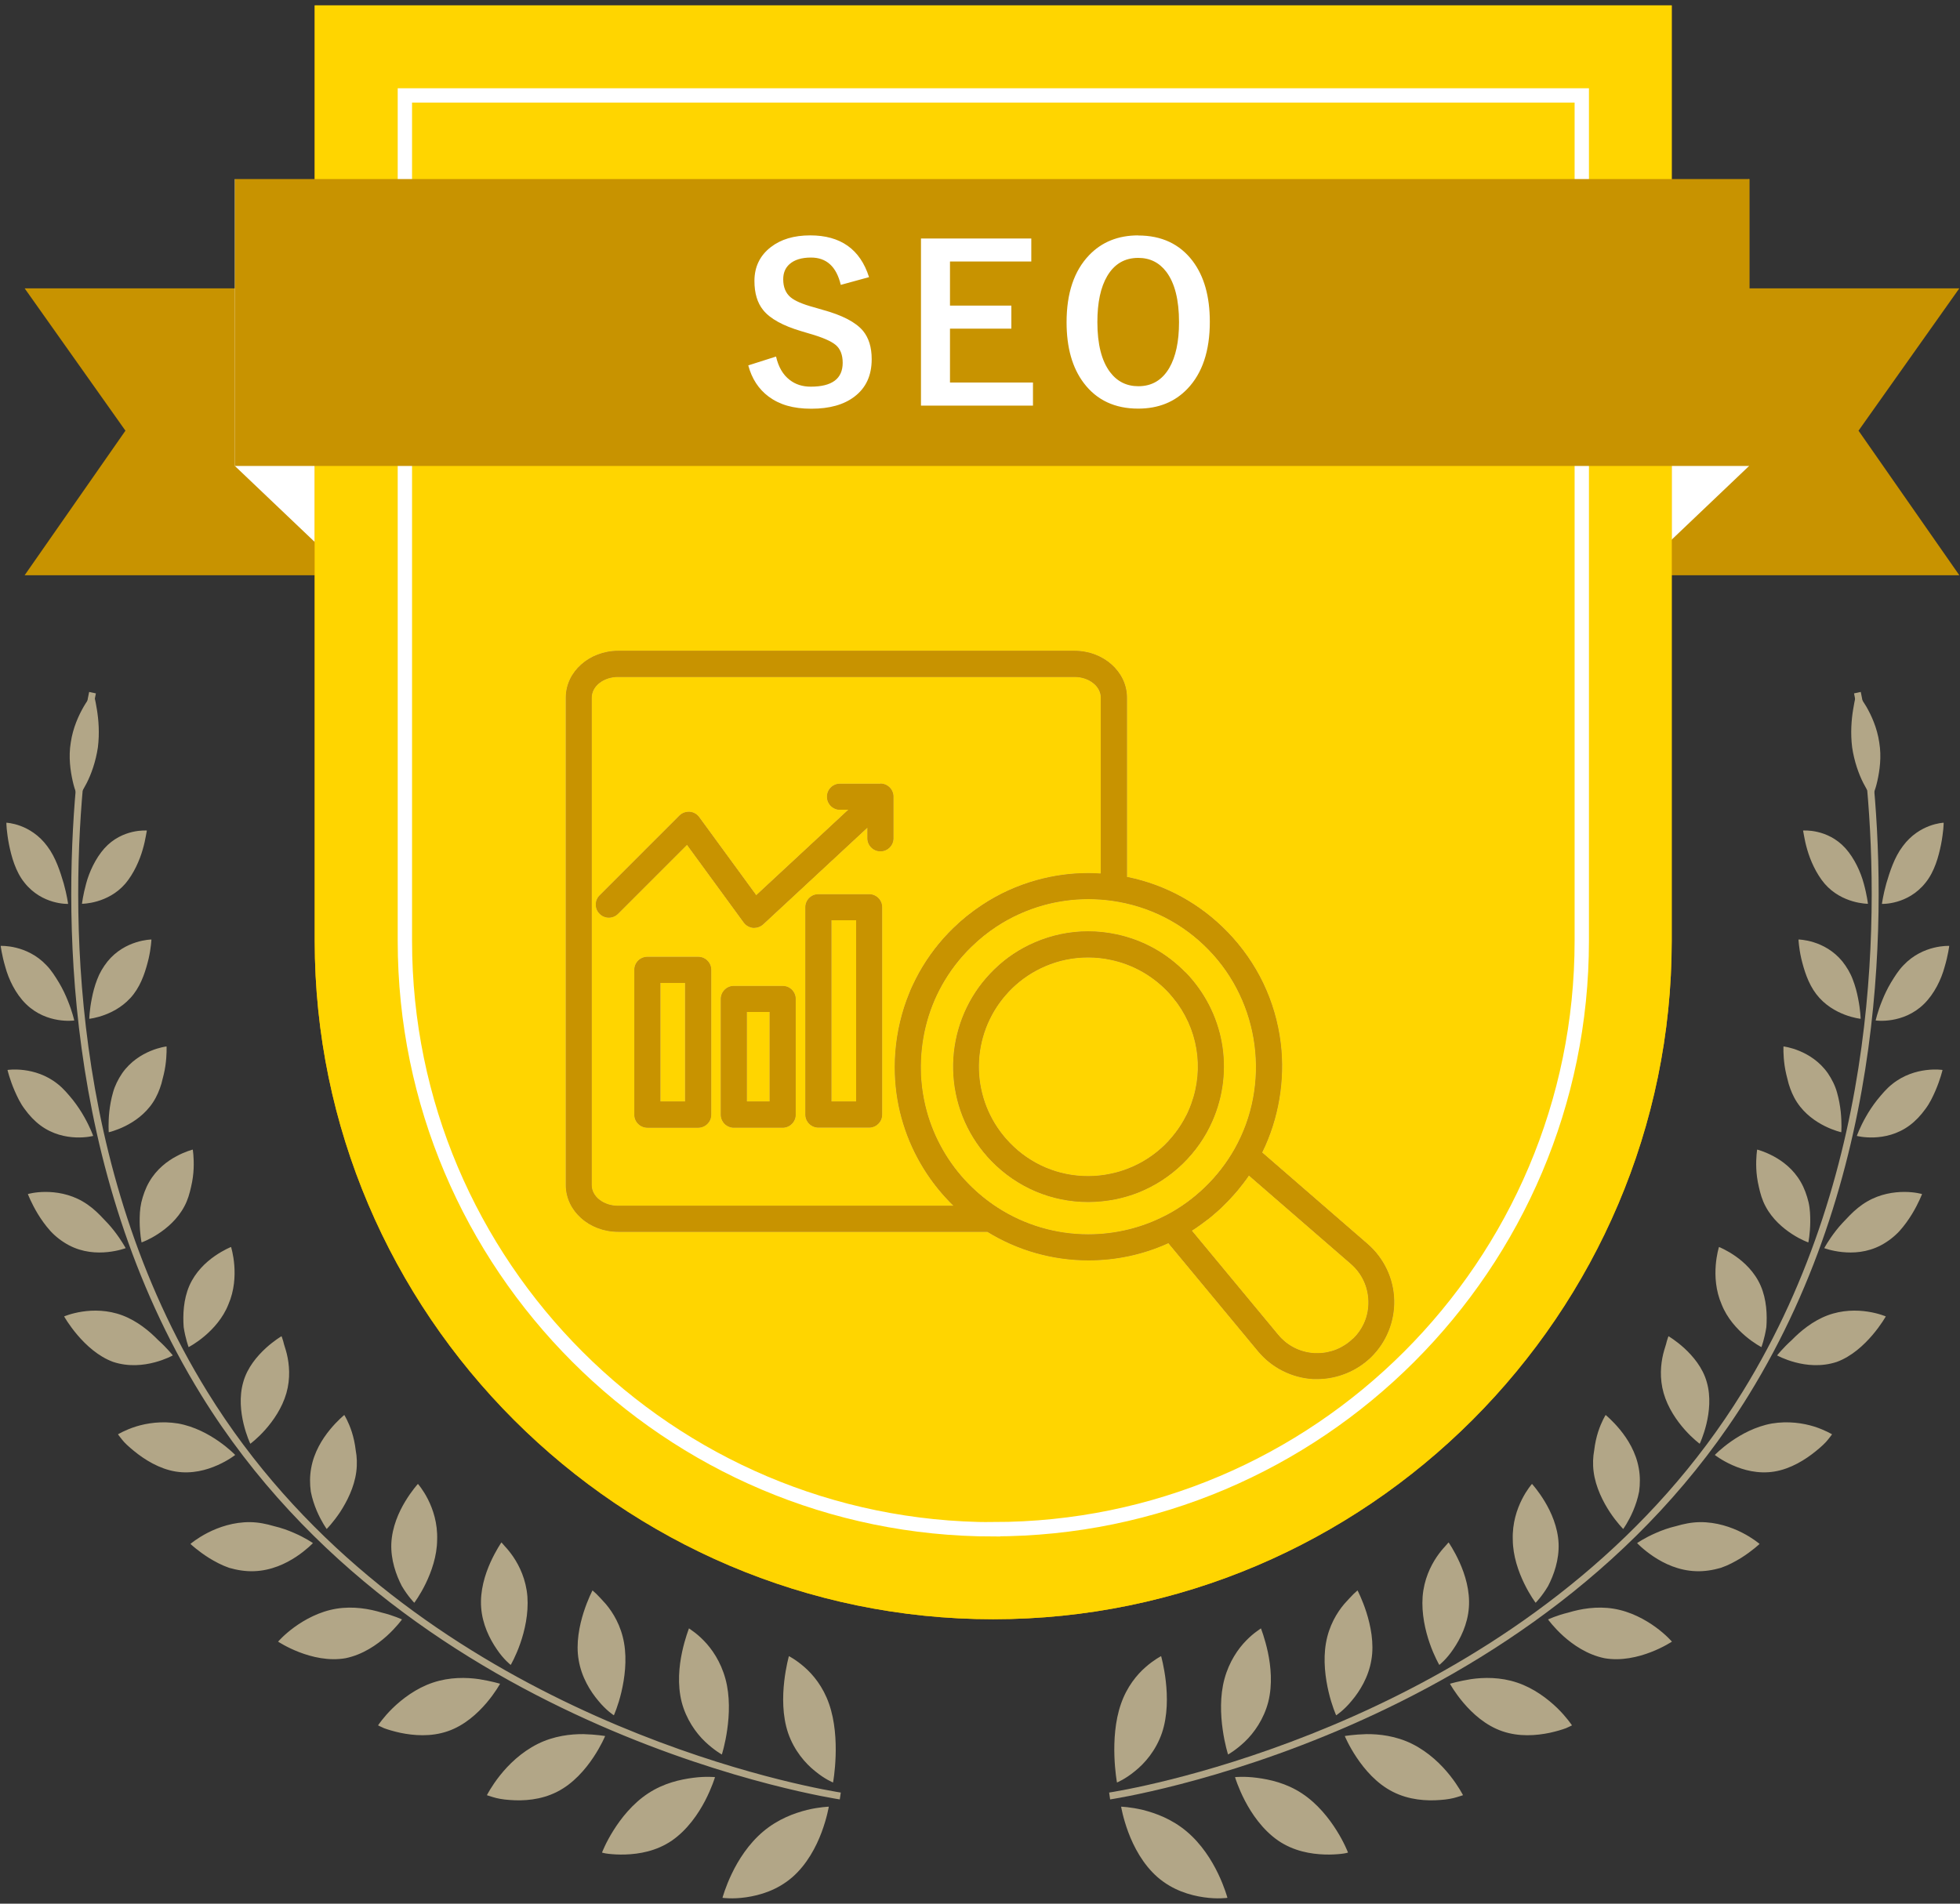
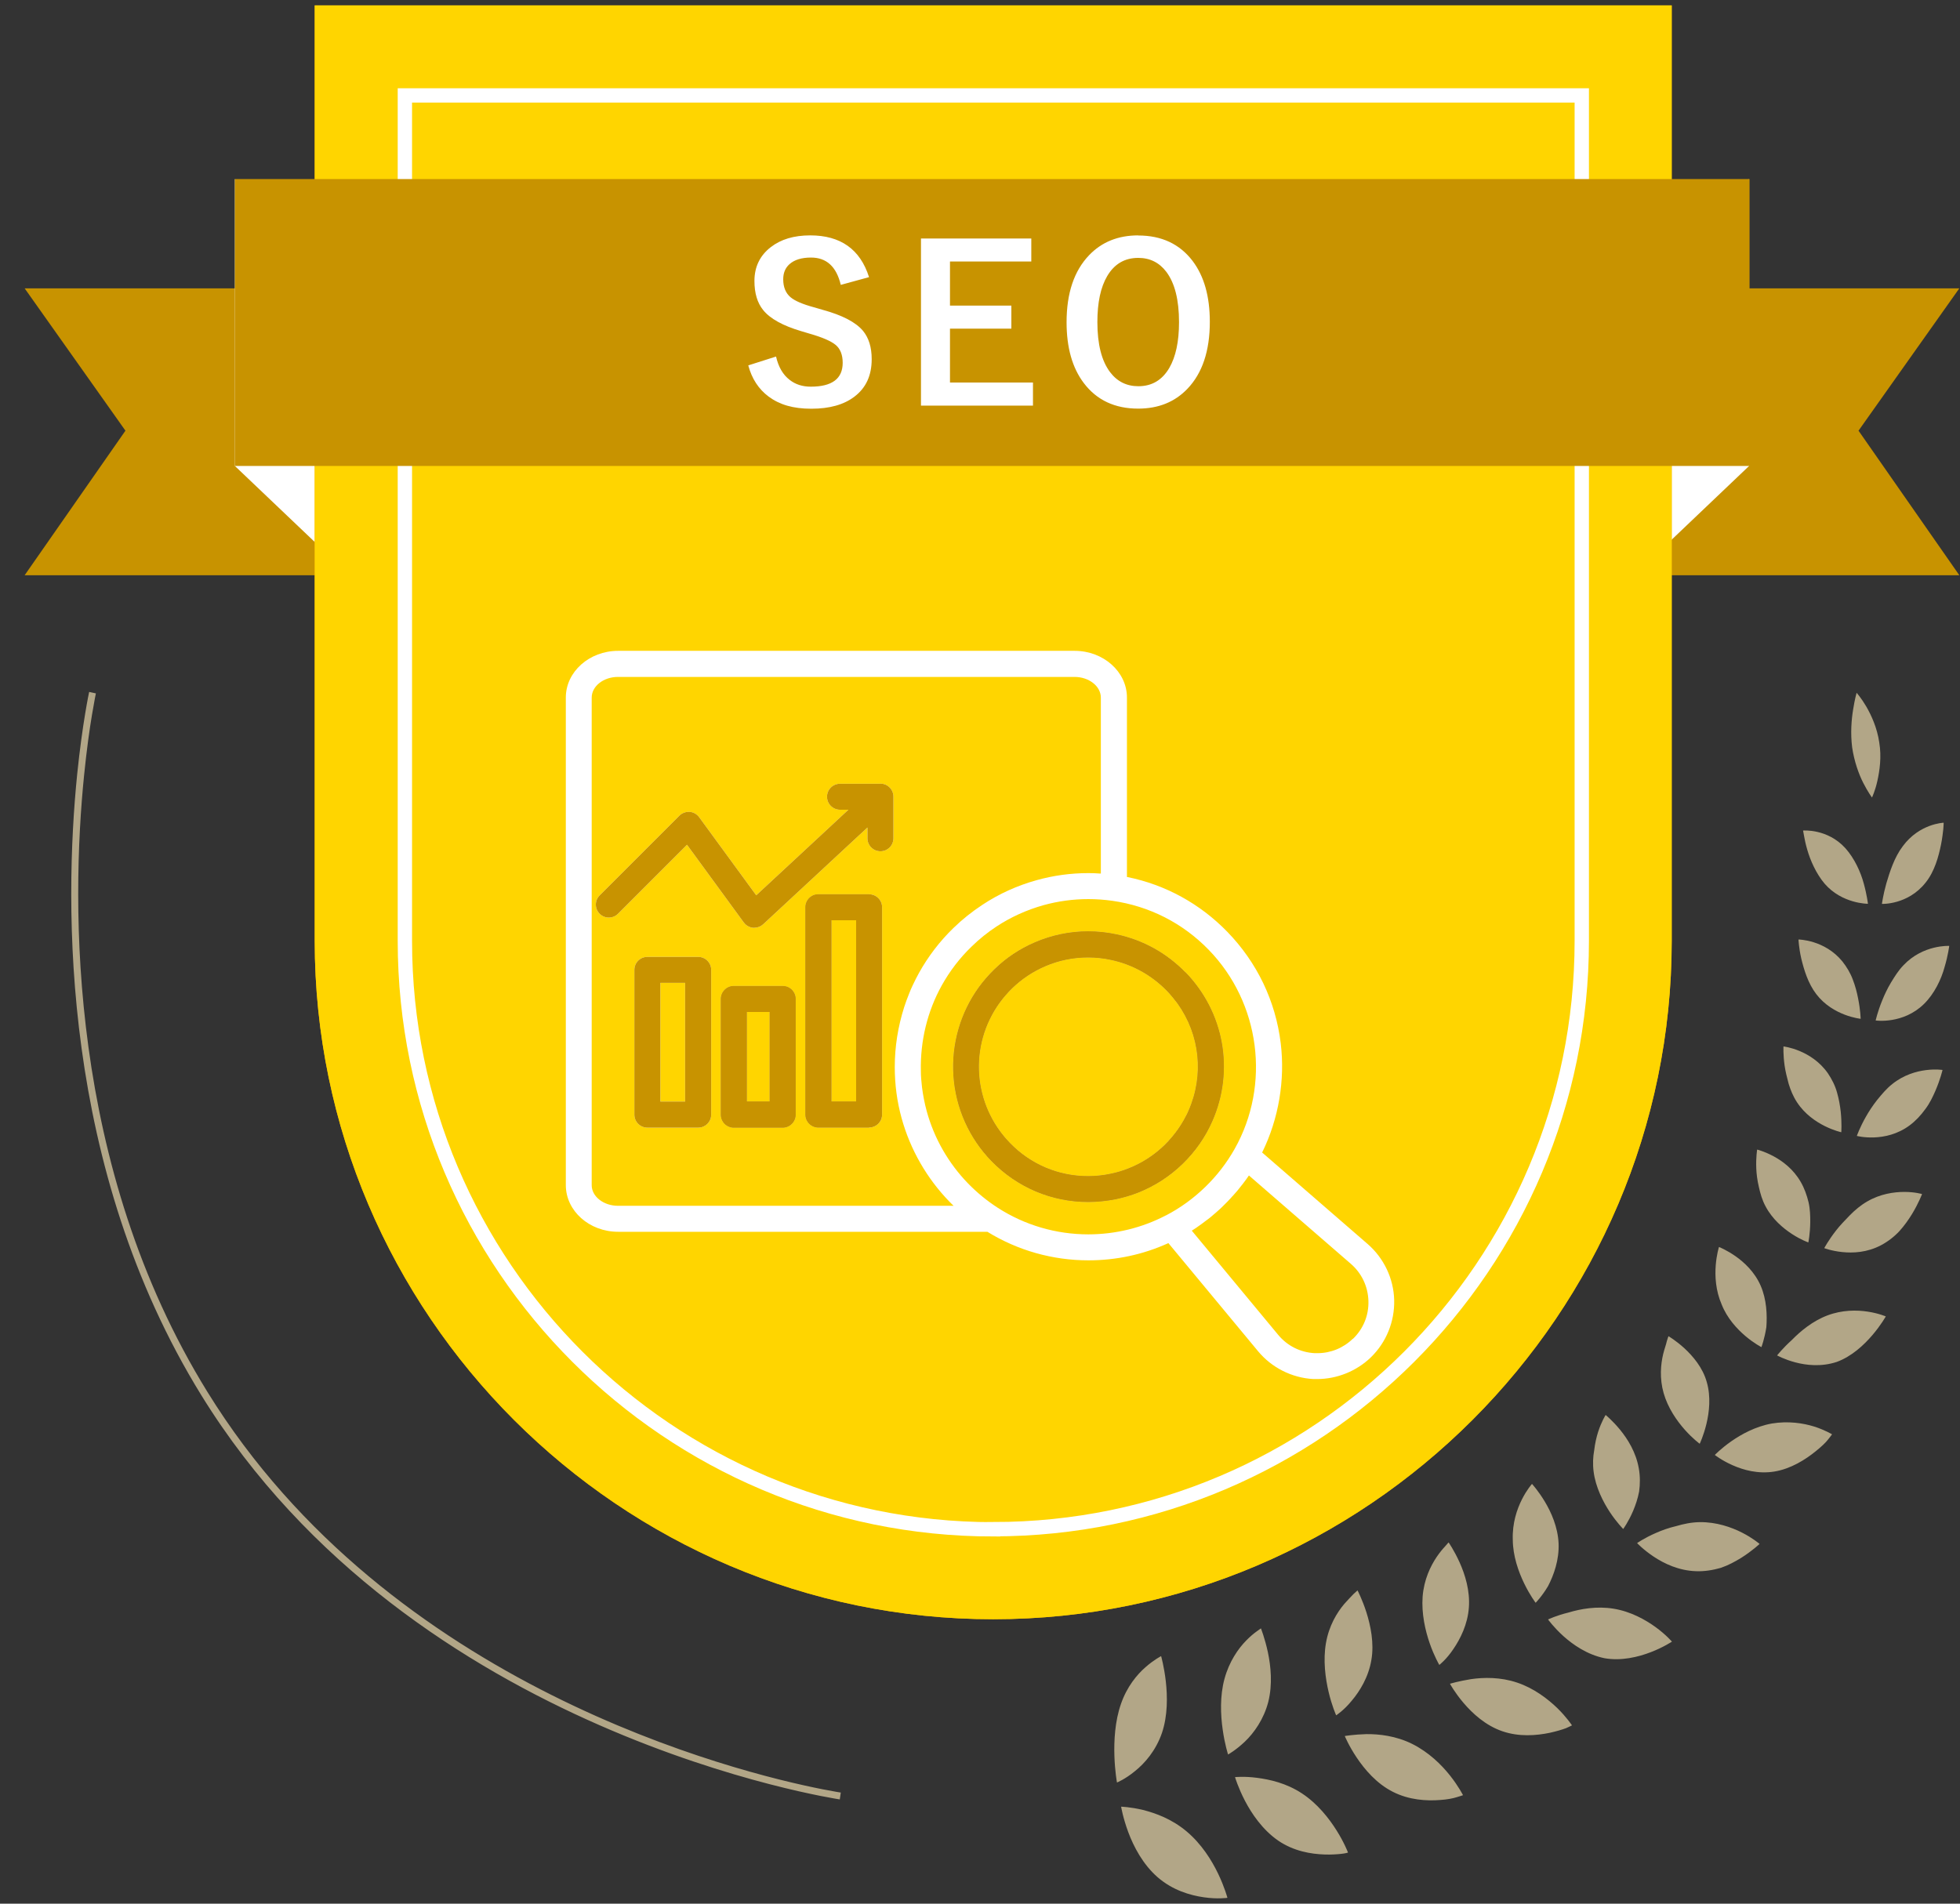
<svg xmlns="http://www.w3.org/2000/svg" viewBox="0 0 175 170">
  <rect x="0" y="0" width="175" height="170" fill="#333333" stroke="none" />
-   <path d="M64.51 169.47s.25-.94.83-2.15c.58-1.21 1.49-2.66 2.81-3.77 1.32-1.11 2.76-1.63 3.9-1.92 1.13-.27 1.95-.29 1.95-.29 0 0-.16.99-.64 2.28-.48 1.29-1.31 2.88-2.62 4.02-1.34 1.16-2.88 1.61-4.12 1.79-1.23.18-2.1.05-2.1.05ZM70.44 147.89s-.27.94-.42 2.26c-.15 1.32-.18 3.06.35 4.62.54 1.56 1.53 2.7 2.41 3.4.87.72 1.6 1.01 1.6 1.01 0 0 .73-3.93-.36-7.03-.53-1.53-1.43-2.61-2.19-3.27-.76-.67-1.4-.99-1.4-.99ZM53.75 165.44s.33-.88 1.01-1.96c.68-1.09 1.72-2.42 3.11-3.33 1.4-.92 2.87-1.24 4.02-1.39 1.15-.15 1.95-.06 1.95-.06 0 0-.27.92-.88 2.1-.61 1.17-1.57 2.59-2.96 3.56-1.4.96-2.95 1.21-4.17 1.25-.61.02-1.13-.02-1.49-.06-.37-.04-.58-.11-.58-.11ZM61.52 145.41s-.35.87-.62 2.12c-.27 1.26-.43 2.89-.04 4.45.4 1.55 1.28 2.78 2.09 3.55.81.77 1.5 1.15 1.5 1.15 0 0 .3-.92.48-2.22.19-1.31.26-3.01-.16-4.54-.42-1.54-1.22-2.69-1.94-3.42-.36-.37-.69-.64-.93-.81-.25-.18-.39-.28-.39-.28ZM43.47 160.32s.4-.8 1.17-1.77c.77-.97 1.89-2.07 3.36-2.81 1.46-.73 2.97-.89 4.1-.88 1.13.03 1.93.17 1.93.17 0 0-.35.86-1.06 1.92-.71 1.06-1.78 2.33-3.23 3.06-1.45.74-3.03.83-4.24.73-.61-.04-1.12-.14-1.47-.25-.35-.1-.56-.18-.56-.18ZM52.91 142.01s-.42.79-.8 1.97c-.37 1.17-.71 2.76-.44 4.28.26 1.53 1.04 2.78 1.76 3.63.71.87 1.38 1.29 1.38 1.29 0 0 .38-.84.67-2.07.29-1.23.51-2.84.24-4.39-.27-1.55-.98-2.71-1.63-3.48-.33-.38-.63-.68-.84-.9-.22-.21-.36-.32-.36-.32ZM33.76 154.07s.47-.72 1.31-1.54c.84-.81 2.08-1.77 3.58-2.27 1.51-.51 3-.47 4.12-.31 1.11.18 1.88.41 1.88.41 0 0-.42.78-1.21 1.71-.8.94-1.97 2.02-3.46 2.53-1.5.52-3.06.39-4.25.14-.59-.13-1.09-.28-1.44-.41-.34-.15-.53-.25-.53-.25ZM44.77 137.74s-.49.7-.98 1.78c-.49 1.09-.94 2.53-.83 4.03.11 1.51.76 2.8 1.39 3.72.62.93 1.25 1.41 1.25 1.41 0 0 .45-.76.85-1.91.4-1.14.75-2.66.64-4.19-.12-1.52-.7-2.72-1.26-3.55-.28-.41-.55-.73-.75-.94-.19-.23-.31-.35-.31-.35ZM24.83 146.6s.53-.62 1.45-1.29c.92-.67 2.23-1.4 3.75-1.65 1.52-.25 2.97.02 4.03.34 1.11.27 1.83.62 1.83.62 0 0-.49.69-1.36 1.48-.87.78-2.13 1.66-3.67 1.98-3.03.53-6.03-1.48-6.03-1.48ZM37.31 132.52s-.55.6-1.13 1.56c-.58.96-1.17 2.28-1.24 3.75-.06 1.47.43 2.83.94 3.81.55.93 1.11 1.49 1.11 1.49 0 0 .51-.67 1.02-1.72.51-1.05 1.01-2.45 1.02-3.9.11-2.98-1.72-5-1.72-5ZM17.01 137.87s.59-.51 1.55-1c.96-.49 2.3-.96 3.79-.94.74.01 1.44.16 2.09.35.68.16 1.29.38 1.81.61 1.04.45 1.69.91 1.69.91 0 0-.55.59-1.48 1.21-.93.62-2.24 1.25-3.78 1.3-.77.03-1.52-.1-2.22-.3-.67-.23-1.27-.56-1.78-.87-1.02-.64-1.67-1.26-1.67-1.26ZM30.74 126.36s-.61.49-1.29 1.32c-.68.83-1.42 2.01-1.67 3.44-.13.71-.12 1.42-.03 2.08.12.63.32 1.21.53 1.71.42.99.89 1.63.89 1.63 0 0 .57-.57 1.19-1.5.61-.93 1.27-2.22 1.45-3.6.09-.69.06-1.35-.05-1.93-.07-.61-.2-1.17-.35-1.64-.3-.93-.67-1.51-.67-1.51ZM10.53 128.09s.63-.39 1.61-.7c.97-.3 2.29-.51 3.76-.27 2.92.52 5.1 2.81 5.1 2.81 0 0-.6.48-1.57.91-.96.43-2.29.81-3.75.57-1.46-.24-2.77-1.06-3.71-1.83-.47-.38-.86-.74-1.08-1.03-.23-.28-.36-.47-.36-.47ZM25.13 119.33s-.64.37-1.4 1.06c-.76.7-1.65 1.73-2.01 3.03-.76 2.62.63 5.51.63 5.51 0 0 .62-.45 1.33-1.25.71-.8 1.51-1.94 1.89-3.27.38-1.33.26-2.58.04-3.5-.11-.46-.26-.83-.32-1.13-.08-.28-.15-.45-.15-.45ZM5.72 117.56s.64-.28 1.62-.43c.97-.15 2.28-.16 3.6.34 1.32.5 2.41 1.41 3.17 2.19.83.75 1.32 1.38 1.32 1.38 0 0-.64.36-1.62.62-.98.26-2.32.42-3.71-.04-2.65-.97-4.38-4.07-4.38-4.07ZM20.62 111.36s-.66.26-1.45.81c-.79.55-1.72 1.41-2.26 2.64-.54 1.24-.59 2.63-.51 3.71.16 1.04.44 1.78.44 1.78 0 0 .65-.33 1.42-.98.77-.65 1.65-1.61 2.13-2.83 1.09-2.5.24-5.13.24-5.13ZM2.49 106.63s.64-.19 1.57-.19c.93 0 2.15.17 3.32.85.59.34 1.11.78 1.56 1.24.45.46.9.93 1.23 1.36.68.87 1.05 1.57 1.05 1.57 0 0-.64.25-1.6.35-.96.1-2.22.05-3.47-.61-.62-.33-1.19-.77-1.65-1.27-.45-.5-.82-1.03-1.12-1.52-.6-.99-.9-1.8-.9-1.8ZM17.21 102.66s-.65.16-1.45.59c-.81.43-1.78 1.15-2.44 2.3-.33.57-.55 1.2-.7 1.82-.14.62-.15 1.21-.15 1.75.01 1.06.17 1.83.17 1.83 0 0 .65-.22 1.46-.75.8-.52 1.76-1.33 2.36-2.47.31-.57.47-1.16.6-1.74.14-.59.21-1.15.23-1.65.04-.99-.08-1.69-.08-1.69ZM.66 95.55s2.45-.39 4.5 1.26c.52.41.93.91 1.35 1.42.4.51.74 1.03 1.01 1.51.54.95.8 1.7.8 1.7 0 0-2.54.67-4.71-.94-.54-.4-1.01-.91-1.4-1.45-.41-.54-.67-1.11-.9-1.63-.45-1.04-.64-1.87-.64-1.87ZM14.86 93.45s-2.47.28-3.95 2.39c-.36.53-.66 1.13-.82 1.72-.17.59-.27 1.18-.33 1.71-.11 1.05-.05 1.84-.05 1.84 0 0 2.56-.55 3.95-2.67.35-.53.58-1.1.75-1.66.15-.56.29-1.12.36-1.62.14-.99.1-1.71.1-1.71ZM.06 84.47s2.33-.13 4.08 1.72c.45.46.79 1.01 1.12 1.55.33.55.59 1.11.79 1.61.41 1 .58 1.78.58 1.78 0 0-2.44.36-4.31-1.47-.94-.92-1.55-2.22-1.84-3.29-.32-1.07-.42-1.91-.42-1.91ZM13.51 83.9s-2.33.02-3.91 1.96c-.39.49-.72 1.05-.93 1.62-.22.57-.37 1.15-.47 1.67-.21 1.04-.23 1.83-.23 1.83 0 0 2.46-.24 3.96-2.2.75-.98 1.1-2.19 1.34-3.17.22-.97.25-1.71.25-1.71ZM.57 73.47s.55.02 1.27.29c.72.27 1.64.8 2.38 1.81.76 1 1.16 2.29 1.47 3.33.29 1.04.39 1.82.39 1.82 0 0-2.31.1-3.89-1.89-.81-1-1.17-2.34-1.39-3.43-.11-.55-.16-1.03-.2-1.37-.03-.34-.03-.55-.03-.55ZM13.12 74.17s-2.19-.2-3.8 1.59c-.8.9-1.36 2.13-1.63 3.15-.28 1.01-.37 1.8-.37 1.8 0 0 2.31.01 3.87-1.8.76-.9 1.28-2.09 1.55-3.04.14-.48.23-.9.28-1.2.06-.31.09-.49.09-.49ZM8.34 61.86s.17.59.31 1.49c.15.9.25 2.11.09 3.39-.19 1.27-.59 2.39-1 3.19-.41.8-.77 1.29-.77 1.29 0 0-.28-.57-.48-1.47-.2-.9-.39-2.14-.17-3.45.19-1.31.71-2.43 1.16-3.21.46-.78.86-1.22.86-1.22Z" style="fill: #b2a687;" />
  <path d="M75.08 160.08s-.59-.09-1.66-.3c-7.51-1.48-38.63-9.12-54.9-35.48-12.47-20.18-12.18-43.51-11.01-55.09.23-2.28.49-4.11.7-5.36.21-1.25.35-1.93.35-1.93l-.6-.13s-.6 2.77-1.07 7.36c-1.17 11.65-1.48 35.1 11.1 55.47 18.79 30.42 56.96 36.06 56.99 36.07l.09-.61h0ZM109.59 169.47s-.25-.94-.83-2.15c-.58-1.21-1.49-2.66-2.81-3.77-1.32-1.11-2.76-1.63-3.9-1.92-1.13-.27-1.95-.29-1.95-.29 0 0 .16.99.64 2.28.48 1.29 1.31 2.88 2.62 4.02 1.34 1.16 2.88 1.61 4.12 1.79 1.23.18 2.1.05 2.1.05ZM103.67 147.89s.27.94.42 2.26c.15 1.32.18 3.06-.35 4.62-.54 1.56-1.53 2.7-2.41 3.4-.87.72-1.6 1.01-1.6 1.01 0 0-.73-3.93.36-7.03.53-1.53 1.43-2.61 2.19-3.27.76-.67 1.4-.99 1.4-.99ZM120.36 165.44s-.33-.88-1.01-1.96c-.68-1.09-1.72-2.42-3.11-3.33-1.4-.92-2.87-1.24-4.02-1.39-1.15-.15-1.95-.06-1.95-.06 0 0 .27.92.88 2.1.61 1.17 1.57 2.59 2.96 3.56 1.4.96 2.95 1.21 4.17 1.25.61.02 1.13-.02 1.49-.06.37-.04.58-.11.58-.11ZM112.58 145.41s.35.87.62 2.12c.27 1.26.43 2.89.04 4.45-.4 1.55-1.28 2.78-2.09 3.55-.81.77-1.5 1.15-1.5 1.15 0 0-.3-.92-.48-2.22-.19-1.31-.26-3.01.16-4.54.42-1.54 1.22-2.69 1.94-3.42.36-.37.69-.64.93-.81.25-.18.39-.28.39-.28ZM130.63 160.32s-.4-.8-1.17-1.77c-.77-.97-1.89-2.07-3.36-2.81-1.46-.73-2.97-.89-4.1-.88-1.13.03-1.93.17-1.93.17 0 0 .35.86 1.06 1.92.71 1.06 1.78 2.33 3.23 3.06 1.45.74 3.03.83 4.24.73.61-.04 1.12-.14 1.47-.25.35-.1.56-.18.56-.18ZM121.2 142.01s.42.79.8 1.97c.37 1.17.71 2.76.44 4.28-.26 1.53-1.04 2.78-1.76 3.63-.71.87-1.38 1.29-1.38 1.29 0 0-.38-.84-.67-2.07-.29-1.23-.51-2.84-.24-4.39.27-1.55.98-2.71 1.63-3.48.33-.38.63-.68.84-.9.22-.21.36-.32.36-.32ZM140.35 154.07s-.47-.72-1.31-1.54c-.84-.81-2.08-1.77-3.58-2.27-1.51-.51-3-.47-4.12-.31-1.11.18-1.88.41-1.88.41 0 0 .42.78 1.21 1.71.8.94 1.97 2.02 3.46 2.53 1.5.52 3.06.39 4.25.14.59-.13 1.09-.28 1.44-.41.34-.15.53-.25.53-.25ZM129.34 137.74s.49.7.98 1.78c.49 1.09.94 2.53.83 4.03-.11 1.51-.76 2.8-1.39 3.72-.62.93-1.25 1.41-1.25 1.41 0 0-.45-.76-.85-1.91-.4-1.14-.75-2.66-.64-4.19.12-1.52.7-2.72 1.26-3.55.28-.41.55-.73.75-.94.19-.23.31-.35.31-.35ZM149.28 146.6s-.53-.62-1.45-1.29c-.92-.67-2.23-1.4-3.75-1.65-1.52-.25-2.97.02-4.03.34-1.11.27-1.83.62-1.83.62 0 0 .49.69 1.36 1.48.87.78 2.13 1.66 3.67 1.98 3.03.53 6.03-1.48 6.03-1.48ZM136.79 132.52s.55.6 1.13 1.56c.58.96 1.17 2.28 1.24 3.75.06 1.47-.43 2.83-.94 3.81-.55.93-1.11 1.49-1.11 1.49 0 0-.51-.67-1.02-1.72-.51-1.05-1.01-2.45-1.02-3.9-.11-2.98 1.72-5 1.72-5ZM157.1 137.87s-.59-.51-1.55-1c-.96-.49-2.3-.96-3.79-.94-.74.01-1.44.16-2.09.35-.68.16-1.29.38-1.81.61-1.04.45-1.69.91-1.69.91 0 0 .55.59 1.48 1.21.93.62 2.24 1.25 3.78 1.3.77.03 1.52-.1 2.22-.3.67-.23 1.27-.56 1.78-.87 1.02-.64 1.67-1.26 1.67-1.26ZM143.36 126.36s.61.49 1.29 1.32c.68.83 1.42 2.01 1.67 3.44.13.71.12 1.42.03 2.08-.12.63-.32 1.21-.53 1.71-.42.99-.89 1.63-.89 1.63 0 0-.57-.57-1.19-1.5-.61-.93-1.27-2.22-1.45-3.6-.09-.69-.06-1.35.05-1.93.07-.61.2-1.17.35-1.64.3-.93.67-1.51.67-1.51ZM163.58 128.09s-.63-.39-1.61-.7c-.97-.3-2.29-.51-3.76-.27-2.92.52-5.1 2.81-5.1 2.81 0 0 .6.48 1.57.91.96.43 2.29.81 3.75.57 1.46-.24 2.77-1.06 3.71-1.83.47-.38.86-.74 1.08-1.03.23-.28.36-.47.36-.47ZM148.98 119.33s.64.37 1.4 1.06c.76.7 1.65 1.73 2.01 3.03.76 2.62-.63 5.51-.63 5.51 0 0-.62-.45-1.33-1.25-.71-.8-1.51-1.94-1.89-3.27-.38-1.33-.26-2.58-.04-3.5.11-.46.26-.83.32-1.13.08-.28.15-.45.15-.45ZM168.38 117.56s-.64-.28-1.62-.43c-.97-.15-2.28-.16-3.6.34s-2.41 1.41-3.17 2.19c-.83.75-1.32 1.38-1.32 1.38 0 0 .64.36 1.62.62.98.26 2.32.42 3.71-.04 2.65-.97 4.38-4.07 4.38-4.07ZM153.49 111.36s.66.26 1.45.81c.79.55 1.72 1.41 2.26 2.64.54 1.24.59 2.63.51 3.71-.16 1.04-.44 1.78-.44 1.78 0 0-.65-.33-1.42-.98-.77-.65-1.65-1.61-2.13-2.83-1.09-2.5-.24-5.13-.24-5.13ZM171.61 106.63s-.64-.19-1.57-.19c-.93 0-2.15.17-3.32.85-.59.34-1.11.78-1.56 1.24-.45.46-.9.93-1.23 1.36-.68.87-1.05 1.57-1.05 1.57 0 0 .64.25 1.6.35.96.1 2.22.05 3.47-.61.62-.33 1.19-.77 1.65-1.27.45-.5.82-1.03 1.12-1.52.6-.99.9-1.8.9-1.8ZM156.89 102.66s.65.16 1.45.59c.81.43 1.78 1.15 2.44 2.3.33.57.55 1.2.7 1.82.14.62.15 1.21.15 1.75-.01 1.06-.17 1.83-.17 1.83 0 0-.65-.22-1.46-.75-.8-.52-1.76-1.33-2.36-2.47-.31-.57-.47-1.16-.6-1.74-.14-.59-.21-1.15-.23-1.65-.04-.99.08-1.69.08-1.69ZM173.45 95.55s-2.45-.39-4.5 1.26c-.52.41-.93.91-1.35 1.42-.4.51-.74 1.03-1.01 1.51-.54.95-.8 1.7-.8 1.7 0 0 2.54.67 4.71-.94.54-.4 1.01-.91 1.4-1.45.41-.54.67-1.11.9-1.63.45-1.04.64-1.87.64-1.87ZM159.25 93.45s2.47.28 3.95 2.39c.36.53.66 1.13.82 1.72.17.59.27 1.18.33 1.71.11 1.05.05 1.84.05 1.84 0 0-2.56-.55-3.95-2.67-.35-.53-.58-1.1-.75-1.66-.15-.56-.29-1.12-.36-1.62-.14-.99-.1-1.71-.1-1.71ZM174.04 84.47s-2.33-.13-4.08 1.72c-.45.46-.79 1.01-1.12 1.55-.33.55-.59 1.11-.79 1.61-.41 1-.58 1.78-.58 1.78 0 0 2.44.36 4.31-1.47.94-.92 1.55-2.22 1.84-3.29.32-1.07.42-1.91.42-1.91ZM160.59 83.9s2.33.02 3.91 1.96c.39.49.72 1.05.93 1.62.22.57.37 1.15.47 1.67.21 1.04.23 1.83.23 1.83 0 0-2.46-.24-3.96-2.2-.75-.98-1.1-2.19-1.34-3.17-.22-.97-.25-1.71-.25-1.71ZM173.54 73.47s-.55.02-1.27.29c-.72.27-1.64.8-2.38 1.81-.76 1-1.16 2.29-1.47 3.33-.29 1.04-.39 1.82-.39 1.82 0 0 2.31.1 3.89-1.89.81-1 1.17-2.34 1.39-3.43.11-.55.16-1.03.2-1.37.03-.34.03-.55.03-.55ZM160.98 74.17s2.19-.2 3.8 1.59c.8.9 1.36 2.13 1.63 3.15.28 1.01.37 1.8.37 1.8 0 0-2.31.01-3.87-1.8-.76-.9-1.28-2.09-1.55-3.04-.14-.48-.23-.9-.28-1.2-.06-.31-.09-.49-.09-.49ZM165.77 61.86s-.17.59-.31 1.49c-.15.9-.25 2.11-.09 3.39.19 1.27.59 2.39 1 3.19.41.8.77 1.29.77 1.29 0 0 .28-.57.48-1.47.2-.9.39-2.14.17-3.45-.19-1.31-.71-2.43-1.16-3.21-.46-.78-.86-1.22-.86-1.22Z" style="fill: #b2a687;" />
-   <path d="M99.02,160.08s.59-.09,1.66-.3c7.51-1.48,38.63-9.12,54.9-35.48,12.47-20.18,12.18-43.51,11.01-55.09-.23-2.28-.49-4.11-.7-5.36-.21-1.25-.35-1.93-.35-1.93l.6-.13s.6,2.77,1.07,7.36c1.17,11.65,1.48,35.1-11.1,55.47-18.79,30.42-56.96,36.06-56.99,36.07l-.09-.61h0Z" style="fill: #b2a687;" />
  <polygon points="31.2 51.37 2.2 51.37 11.2 38.46 2.2 25.75 31.2 25.75 31.2 51.37" style="fill: #c89300;" />
  <polygon points="31.2 51.35 20.97 41.61 20.97 15.99 31.2 25.73 31.2 51.35" style="fill: #fff;" />
  <polygon points="145.94 51.37 174.94 51.37 165.94 38.46 174.94 25.75 145.94 25.75 145.94 51.37" style="fill: #c89300;" />
  <polygon points="145.94 51.35 156.17 41.61 156.17 15.99 145.94 25.73 145.94 51.35" style="fill: #fff;" />
  <path d="M28.1.48v83.54c0,33.32,27.26,60.58,60.58,60.58s60.58-27.26,60.58-60.58V.48H28.1Z" style="fill: #f6aa00;" />
  <path d="M28.1.48v83.54c0,33.32,27.26,60.58,60.58,60.58s60.58-27.26,60.58-60.58V.48H28.1Z" style="fill: #ffd500;" />
  <path d="M88.69,136.57c-28.97,0-52.54-23.57-52.54-52.54V8.52h105.08v75.5c0,28.97-23.57,52.54-52.54,52.54Z" style="fill: none; stroke: #fff; stroke-miterlimit: 10; stroke-width: 1.28px;" />
  <rect x="20.97" y="15.99" width="135.24" height="25.62" style="fill: #c89300;" />
  <path d="m77.59 24.75-2.52.69c-.39-1.63-1.27-2.44-2.66-2.44-.84 0-1.48.2-1.92.59-.38.34-.56.79-.56 1.35 0 .7.22 1.23.65 1.6.39.33 1.09.63 2.09.9l.79.23c1.75.48 2.94 1.1 3.59 1.87.52.63.78 1.47.78 2.54 0 1.45-.51 2.56-1.54 3.34-.94.72-2.22 1.08-3.85 1.08s-2.84-.36-3.82-1.09c-.88-.66-1.49-1.58-1.81-2.78l2.48-.79c.21.92.61 1.62 1.21 2.08.52.41 1.15.61 1.89.61 1.9 0 2.85-.71 2.85-2.13 0-.71-.21-1.25-.63-1.6-.41-.34-1.17-.67-2.28-.99l-.77-.23c-1.66-.49-2.8-1.12-3.42-1.89-.52-.64-.78-1.51-.78-2.6 0-1.26.49-2.27 1.46-3.02.9-.7 2.07-1.05 3.52-1.05 2.71 0 4.46 1.24 5.25 3.72ZM92.08 21.29v2.06h-7.26v3.94h5.48v2.06h-5.48v4.81h7.41v2.06h-10v-14.92h9.85ZM101.63 21.03c2.08 0 3.7.76 4.85 2.27 1.03 1.36 1.54 3.17 1.54 5.44 0 2.6-.67 4.59-2 5.98-1.13 1.18-2.59 1.77-4.4 1.77-2.08 0-3.7-.76-4.85-2.28-1.03-1.36-1.54-3.17-1.54-5.43 0-2.6.67-4.59 2.01-5.99 1.13-1.18 2.59-1.77 4.39-1.77ZM101.63 23.03c-1.21 0-2.13.54-2.77 1.62-.59 1-.88 2.37-.88 4.11 0 1.98.38 3.48 1.14 4.48.63.83 1.47 1.25 2.52 1.25 1.2 0 2.12-.54 2.76-1.63.58-1 .87-2.36.87-4.09 0-2-.38-3.49-1.13-4.49-.63-.83-1.46-1.25-2.51-1.25ZM69.88 88.05h-4.36c-.64 0-1.16.52-1.16 1.16v10.33c0 .64.52 1.16 1.16 1.16h4.36c.64 0 1.16-.52 1.16-1.16v-10.33c0-.64-.52-1.16-1.16-1.16ZM68.72 98.37h-2.04v-8h2.04v8ZM62.34 85.45h-4.54c-.64 0-1.16.52-1.16 1.16v12.93c0 .64.52 1.16 1.16 1.16h4.54c.64 0 1.16-.52 1.16-1.16v-12.93c0-.64-.52-1.16-1.16-1.16ZM61.17 98.37h-2.21v-10.6h2.21v10.6ZM78.61 69.99h-3.61c-.64 0-1.16.52-1.16 1.16s.52 1.16 1.16 1.16h.75l-8.23 7.64-5.1-6.98c-.2-.27-.51-.45-.85-.47-.03 0-.06 0-.09 0-.3 0-.6.12-.82.34l-7.12 7.12c-.22.22-.34.51-.34.82 0 .31.12.6.34.82.22.22.51.34.82.34s.6-.12.82-.34l6.16-6.16 5.07 6.94c.2.27.5.44.83.47.04 0 .07 0 .11 0 .29 0 .57-.11.79-.31l9.31-8.64v.96c0 .64.52 1.16 1.16 1.16s1.16-.52 1.16-1.16v-3.72c0-.64-.52-1.16-1.16-1.16Z" style="fill: #fff;" />
  <path d="M77.6 79.86h-4.53c-.64 0-1.16.52-1.16 1.16v18.51c0 .64.52 1.16 1.16 1.16h4.53c.64 0 1.16-.52 1.16-1.16v-18.51c0-.64-.52-1.16-1.16-1.16ZM76.44 98.37h-2.21v-16.19h2.21v16.19ZM105.84 86.84c-1.68-1.73-3.8-2.9-6.15-3.4-.84-.18-1.69-.27-2.53-.27-1.64 0-3.24.33-4.75.98-1.36.58-2.59 1.4-3.65 2.44-.5.49-.96 1.02-1.36 1.57-1.65 2.28-2.46 5.08-2.27 7.91.19 2.86 1.4 5.56 3.39 7.61 2.3 2.36 5.37 3.66 8.64 3.66.83 0 1.66-.09 2.47-.25.68-.14 1.35-.34 1.99-.59 1.48-.59 2.82-1.45 3.98-2.58 1.12-1.09 2.01-2.36 2.64-3.79 2-4.53 1.06-9.75-2.4-13.31ZM106.11 99.21c-.06.14-.13.29-.2.42l-.03.05c-.06.12-.13.24-.19.36-.07.12-.14.24-.21.35l-.03.05c-.32.51-.7 1-1.14 1.48-.11.11-.22.23-.33.34-.94.91-2.02 1.61-3.22 2.08-.52.21-1.06.37-1.61.48-.66.14-1.33.21-2 .21-2.65 0-5.13-1.05-6.98-2.96-3.32-3.42-3.7-8.69-.91-12.54.33-.45.7-.88 1.1-1.27.86-.84 1.86-1.5 2.95-1.97 1.22-.53 2.52-.79 3.84-.79.68 0 1.37.07 2.05.22 1.89.4 3.61 1.35 4.97 2.74.16.16.31.33.46.51l.1.12c.14.17.27.34.4.51 2.02 2.82 2.39 6.42.98 9.61Z" style="fill: #fff;" />
  <path d="M122.12,111.1l-9.43-8.18.02-.04c1.46-2.98,2.04-6.43,1.64-9.72-.46-3.77-2.11-7.21-4.77-9.95-2.44-2.51-5.52-4.2-8.92-4.89h-.04v-16.03c0-2.3-2.1-4.17-4.67-4.17h-40.76c-2.57,0-4.67,1.87-4.67,4.17v43.54c0,2.3,2.09,4.17,4.67,4.17h32.97c2.71,1.67,5.83,2.55,9.02,2.55,2.47,0,4.86-.51,7.1-1.52l.04-.02,8.01,9.66c1.22,1.47,3.01,2.37,4.92,2.48.12,0,.24,0,.36,0,1.77,0,3.52-.71,4.79-1.94,1.38-1.34,2.13-3.2,2.08-5.12-.05-1.92-.92-3.74-2.37-5ZM55.18,107.68c-1.29,0-2.35-.83-2.35-1.84v-43.54c0-1.02,1.05-1.85,2.35-1.85h40.76c1.29,0,2.35.83,2.35,1.85v15.71h-.06c-.36-.03-.72-.04-1.07-.04-1.55,0-3.1.21-4.6.63-1.73.48-3.37,1.22-4.86,2.21-.91.6-1.78,1.29-2.57,2.06-1.22,1.18-2.25,2.53-3.07,4-.2.36-.39.74-.57,1.12-.12.25-.23.51-.33.77-.16.39-.3.78-.43,1.18-.55,1.73-.84,3.52-.84,5.35,0,1.55.2,3.08.61,4.56.77,2.8,2.25,5.38,4.28,7.47.09.09.18.18.27.27l.1.09h-29.97ZM104.09,108.54c-2.12,1.11-4.51,1.69-6.92,1.69-2.88,0-5.67-.82-8.08-2.37-.96-.62-1.85-1.35-2.65-2.17-1.76-1.81-3.04-4.05-3.7-6.47-.19-.7-.33-1.42-.42-2.14-.03-.24-.05-.48-.07-.72-.02-.24-.03-.48-.03-.72-.06-2.69.58-5.33,1.87-7.65.71-1.27,1.6-2.44,2.66-3.46.68-.67,1.43-1.27,2.22-1.79,1.29-.85,2.71-1.49,4.21-1.91,1.31-.36,2.65-.54,3.99-.54.7,0,1.42.05,2.13.15,3.31.47,6.29,1.98,8.62,4.38,4.6,4.73,5.55,12.05,2.31,17.79-.7,1.24-1.58,2.38-2.61,3.38-1.05,1.02-2.23,1.88-3.52,2.55ZM120.79,119.55c-.85.83-1.98,1.29-3.16,1.29-.08,0-.17,0-.25,0-1.28-.07-2.44-.65-3.26-1.64l-7.71-9.3.4-.26c.15-.1.3-.21.45-.32l.12-.09c.12-.09.24-.18.4-.3l.07-.05c.15-.11.29-.23.43-.35l.08-.07c.12-.1.24-.2.39-.34l.08-.07c.14-.13.28-.25.41-.39.13-.13.26-.26.39-.39l.1-.11c.11-.11.21-.22.31-.34l.07-.07c.12-.14.24-.27.36-.41l.09-.11c.09-.11.18-.23.3-.38l.06-.07c.11-.14.22-.29.36-.48l.23-.33,9.1,7.89c.97.84,1.53,2.02,1.57,3.31.04,1.29-.45,2.49-1.38,3.39Z" style="fill: #fff;" />
  <path d="M69.88,88.05h-4.36c-.64,0-1.16.52-1.16,1.16v10.33c0,.64.52,1.16,1.16,1.16h4.36c.64,0,1.16-.52,1.16-1.16v-10.33c0-.64-.52-1.16-1.16-1.16ZM68.72,98.37h-2.04v-8h2.04v8Z" style="fill: #c89300;" />
  <path d="M69.88 88.05h-4.36c-.64 0-1.16.52-1.16 1.16v10.33c0 .64.52 1.16 1.16 1.16h4.36c.64 0 1.16-.52 1.16-1.16v-10.33c0-.64-.52-1.16-1.16-1.16ZM68.72 98.37h-2.04v-8h2.04v8ZM62.34 85.45h-4.54c-.64 0-1.16.52-1.16 1.16v12.93c0 .64.52 1.16 1.16 1.16h4.54c.64 0 1.16-.52 1.16-1.16v-12.93c0-.64-.52-1.16-1.16-1.16ZM61.17 98.37h-2.21v-10.6h2.21v10.6Z" style="fill: #c89300;" />
-   <path d="M62.34 85.45h-4.54c-.64 0-1.16.52-1.16 1.16v12.93c0 .64.52 1.16 1.16 1.16h4.54c.64 0 1.16-.52 1.16-1.16v-12.93c0-.64-.52-1.16-1.16-1.16ZM61.17 98.37h-2.21v-10.6h2.21v10.6ZM78.61 69.99h-3.61c-.64 0-1.16.52-1.16 1.16s.52 1.16 1.16 1.16h.75l-8.23 7.64-5.1-6.98c-.2-.27-.51-.45-.85-.47-.03 0-.06 0-.09 0-.3 0-.6.12-.82.34l-7.12 7.12c-.22.22-.34.51-.34.82 0 .31.12.6.34.82.22.22.51.34.82.34s.6-.12.82-.34l6.16-6.16 5.07 6.94c.2.27.5.44.83.47.04 0 .07 0 .11 0 .29 0 .57-.11.79-.31l9.31-8.64v.96c0 .64.52 1.16 1.16 1.16s1.16-.52 1.16-1.16v-3.72c0-.64-.52-1.16-1.16-1.16Z" style="fill: #c89300;" />
  <path d="M78.61,69.99h-3.61c-.64,0-1.16.52-1.16,1.16s.52,1.16,1.16,1.16h.75l-8.23,7.64-5.1-6.98c-.2-.27-.51-.45-.85-.47-.03,0-.06,0-.09,0-.3,0-.6.12-.82.34l-7.12,7.12c-.22.22-.34.51-.34.82,0,.31.12.6.34.82.22.22.51.34.82.34s.6-.12.82-.34l6.16-6.16,5.07,6.94c.2.27.5.44.83.47.04,0,.07,0,.11,0,.29,0,.57-.11.79-.31l9.31-8.64v.96c0,.64.52,1.16,1.16,1.16s1.16-.52,1.16-1.16v-3.72c0-.64-.52-1.16-1.16-1.16Z" style="fill: #c89300;" />
-   <path d="M77.6,79.86h-4.53c-.64,0-1.16.52-1.16,1.16v18.51c0,.64.52,1.16,1.16,1.16h4.53c.64,0,1.16-.52,1.16-1.16v-18.51c0-.64-.52-1.16-1.16-1.16ZM76.44,98.37h-2.21v-16.19h2.21v16.19Z" style="fill: #c89300;" />
+   <path d="M77.6,79.86h-4.53c-.64,0-1.16.52-1.16,1.16v18.51c0,.64.52,1.16,1.16,1.16h4.53v-18.51c0-.64-.52-1.16-1.16-1.16ZM76.44,98.37h-2.21v-16.19h2.21v16.19Z" style="fill: #c89300;" />
  <path d="M77.6 79.86h-4.53c-.64 0-1.16.52-1.16 1.16v18.51c0 .64.52 1.16 1.16 1.16h4.53c.64 0 1.16-.52 1.16-1.16v-18.51c0-.64-.52-1.16-1.16-1.16ZM76.44 98.37h-2.21v-16.19h2.21v16.19ZM105.84 86.84c-1.68-1.73-3.8-2.9-6.15-3.4-.84-.18-1.69-.27-2.53-.27-1.64 0-3.24.33-4.75.98-1.36.58-2.59 1.4-3.65 2.44-.5.49-.96 1.02-1.36 1.57-1.65 2.28-2.46 5.08-2.27 7.91.19 2.86 1.4 5.56 3.39 7.61 2.3 2.36 5.37 3.66 8.64 3.66.83 0 1.66-.09 2.47-.25.68-.14 1.35-.34 1.99-.59 1.48-.59 2.82-1.45 3.98-2.58 1.12-1.09 2.01-2.36 2.64-3.79 2-4.53 1.06-9.75-2.4-13.31ZM106.11 99.21c-.06.14-.13.29-.2.42l-.03.05c-.06.12-.13.24-.19.36-.07.12-.14.24-.21.35l-.03.05c-.32.51-.7 1-1.14 1.48-.11.11-.22.23-.33.34-.94.91-2.02 1.61-3.22 2.08-.52.21-1.06.37-1.61.48-.66.14-1.33.21-2 .21-2.65 0-5.13-1.05-6.98-2.96-3.32-3.42-3.7-8.69-.91-12.54.33-.45.7-.88 1.1-1.27.86-.84 1.86-1.5 2.95-1.97 1.22-.53 2.52-.79 3.84-.79.68 0 1.37.07 2.05.22 1.89.4 3.61 1.35 4.97 2.74.16.16.31.33.46.51l.1.12c.14.17.27.34.4.51 2.02 2.82 2.39 6.42.98 9.61Z" style="fill: #c89300;" />
  <path d="M105.84,86.84c-1.68-1.73-3.8-2.9-6.15-3.4-.84-.18-1.69-.27-2.53-.27-1.64,0-3.24.33-4.75.98-1.36.58-2.59,1.4-3.65,2.44-.5.49-.96,1.02-1.36,1.57-1.65,2.28-2.46,5.08-2.27,7.91.19,2.86,1.4,5.56,3.39,7.61,2.3,2.36,5.37,3.66,8.64,3.66.83,0,1.66-.09,2.47-.25.68-.14,1.35-.34,1.99-.59,1.48-.59,2.82-1.45,3.98-2.58,1.12-1.09,2.01-2.36,2.64-3.79,2-4.53,1.06-9.75-2.4-13.31ZM106.11,99.21c-.06.14-.13.29-.2.42l-.03.05c-.06.12-.13.24-.19.36-.07.12-.14.24-.21.35l-.03.05c-.32.51-.7,1-1.14,1.48-.11.11-.22.23-.33.34-.94.91-2.02,1.61-3.22,2.08-.52.21-1.06.37-1.61.48-.66.14-1.33.21-2,.21-2.65,0-5.13-1.05-6.98-2.96-3.32-3.42-3.7-8.69-.91-12.54.33-.45.7-.88,1.1-1.27.86-.84,1.86-1.5,2.95-1.97,1.22-.53,2.52-.79,3.84-.79.68,0,1.37.07,2.05.22,1.89.4,3.61,1.35,4.97,2.74.16.16.31.33.46.51l.1.12c.14.17.27.34.4.51,2.02,2.82,2.39,6.42.98,9.61Z" style="fill: #c89300;" />
-   <path d="M122.12,111.1l-9.43-8.18.02-.04c1.46-2.98,2.04-6.43,1.64-9.72-.46-3.77-2.11-7.21-4.77-9.95-2.44-2.51-5.52-4.2-8.92-4.89h-.04v-16.03c0-2.3-2.1-4.17-4.67-4.17h-40.76c-2.57,0-4.67,1.87-4.67,4.17v43.54c0,2.3,2.09,4.17,4.67,4.17h32.97c2.71,1.67,5.83,2.55,9.02,2.55,2.47,0,4.86-.51,7.1-1.52l.04-.02,8.01,9.66c1.22,1.47,3.01,2.37,4.92,2.48.12,0,.24,0,.36,0,1.77,0,3.52-.71,4.79-1.94,1.38-1.34,2.13-3.2,2.08-5.12-.05-1.92-.92-3.74-2.37-5ZM55.18,107.68c-1.29,0-2.35-.83-2.35-1.84v-43.54c0-1.02,1.05-1.85,2.35-1.85h40.76c1.29,0,2.35.83,2.35,1.85v15.71h-.06c-.36-.03-.72-.04-1.07-.04-1.55,0-3.1.21-4.6.63-1.73.48-3.37,1.22-4.86,2.21-.91.6-1.78,1.29-2.57,2.06-1.22,1.18-2.25,2.53-3.07,4-.2.36-.39.74-.57,1.12-.12.25-.23.51-.33.77-.16.39-.3.78-.43,1.18-.55,1.73-.84,3.52-.84,5.35,0,1.55.2,3.08.61,4.56.77,2.8,2.25,5.38,4.28,7.47.09.09.18.18.27.27l.1.09h-29.97ZM104.09,108.54c-2.12,1.11-4.51,1.69-6.92,1.69-2.88,0-5.67-.82-8.08-2.37-.96-.62-1.85-1.35-2.65-2.17-1.76-1.81-3.04-4.05-3.7-6.47-.19-.7-.33-1.42-.42-2.14-.03-.24-.05-.48-.07-.72-.02-.24-.03-.48-.03-.72-.06-2.69.58-5.33,1.87-7.65.71-1.27,1.6-2.44,2.66-3.46.68-.67,1.43-1.27,2.22-1.79,1.29-.85,2.71-1.49,4.21-1.91,1.31-.36,2.65-.54,3.99-.54.7,0,1.42.05,2.13.15,3.31.47,6.29,1.98,8.62,4.38,4.6,4.73,5.55,12.05,2.31,17.79-.7,1.24-1.58,2.38-2.61,3.38-1.05,1.02-2.23,1.88-3.52,2.55ZM120.79,119.55c-.85.83-1.98,1.29-3.16,1.29-.08,0-.17,0-.25,0-1.28-.07-2.44-.65-3.26-1.64l-7.71-9.3.4-.26c.15-.1.3-.21.45-.32l.12-.09c.12-.09.24-.18.4-.3l.07-.05c.15-.11.29-.23.43-.35l.08-.07c.12-.1.24-.2.39-.34l.08-.07c.14-.13.28-.25.41-.39.13-.13.26-.26.39-.39l.1-.11c.11-.11.21-.22.31-.34l.07-.07c.12-.14.24-.27.36-.41l.09-.11c.09-.11.18-.23.3-.38l.06-.07c.11-.14.22-.29.36-.48l.23-.33,9.1,7.89c.97.84,1.53,2.02,1.57,3.31.04,1.29-.45,2.49-1.38,3.39Z" style="fill: #c89300;" />
-   <path d="M122.12,111.1l-9.43-8.18.02-.04c1.46-2.98,2.04-6.43,1.64-9.72-.46-3.77-2.11-7.21-4.77-9.95-2.44-2.51-5.52-4.2-8.92-4.89h-.04v-16.03c0-2.3-2.1-4.17-4.67-4.17h-40.76c-2.57,0-4.67,1.87-4.67,4.17v43.54c0,2.3,2.09,4.17,4.67,4.17h32.97c2.71,1.67,5.83,2.55,9.02,2.55,2.47,0,4.86-.51,7.1-1.52l.04-.02,8.01,9.66c1.22,1.47,3.01,2.37,4.92,2.48.12,0,.24,0,.36,0,1.77,0,3.52-.71,4.79-1.94,1.38-1.34,2.13-3.2,2.08-5.12-.05-1.92-.92-3.74-2.37-5ZM55.18,107.68c-1.29,0-2.35-.83-2.35-1.84v-43.54c0-1.02,1.05-1.85,2.35-1.85h40.76c1.29,0,2.35.83,2.35,1.85v15.71h-.06c-.36-.03-.72-.04-1.07-.04-1.55,0-3.1.21-4.6.63-1.73.48-3.37,1.22-4.86,2.21-.91.6-1.78,1.29-2.57,2.06-1.22,1.18-2.25,2.53-3.07,4-.2.36-.39.74-.57,1.12-.12.25-.23.51-.33.77-.16.39-.3.78-.43,1.18-.55,1.73-.84,3.52-.84,5.35,0,1.55.2,3.08.61,4.56.77,2.8,2.25,5.38,4.28,7.47.09.09.18.18.27.27l.1.09h-29.97ZM104.09,108.54c-2.12,1.11-4.51,1.69-6.92,1.69-2.88,0-5.67-.82-8.08-2.37-.96-.62-1.85-1.35-2.65-2.17-1.76-1.81-3.04-4.05-3.7-6.47-.19-.7-.33-1.42-.42-2.14-.03-.24-.05-.48-.07-.72-.02-.24-.03-.48-.03-.72-.06-2.69.58-5.33,1.87-7.65.71-1.27,1.6-2.44,2.66-3.46.68-.67,1.43-1.27,2.22-1.79,1.29-.85,2.71-1.49,4.21-1.91,1.31-.36,2.65-.54,3.99-.54.7,0,1.42.05,2.13.15,3.31.47,6.29,1.98,8.62,4.38,4.6,4.73,5.55,12.05,2.31,17.79-.7,1.24-1.58,2.38-2.61,3.38-1.05,1.02-2.23,1.88-3.52,2.55ZM120.79,119.55c-.85.83-1.98,1.29-3.16,1.29-.08,0-.17,0-.25,0-1.28-.07-2.44-.65-3.26-1.64l-7.71-9.3.4-.26c.15-.1.3-.21.45-.32l.12-.09c.12-.09.24-.18.4-.3l.07-.05c.15-.11.29-.23.43-.35l.08-.07c.12-.1.24-.2.39-.34l.08-.07c.14-.13.28-.25.41-.39.13-.13.26-.26.39-.39l.1-.11c.11-.11.21-.22.31-.34l.07-.07c.12-.14.24-.27.36-.41l.09-.11c.09-.11.18-.23.3-.38l.06-.07c.11-.14.22-.29.36-.48l.23-.33,9.1,7.89c.97.84,1.53,2.02,1.57,3.31.04,1.29-.45,2.49-1.38,3.39Z" style="fill: #c89300;" />
  <rect width="175" height="170" style="fill: none;" />
</svg>